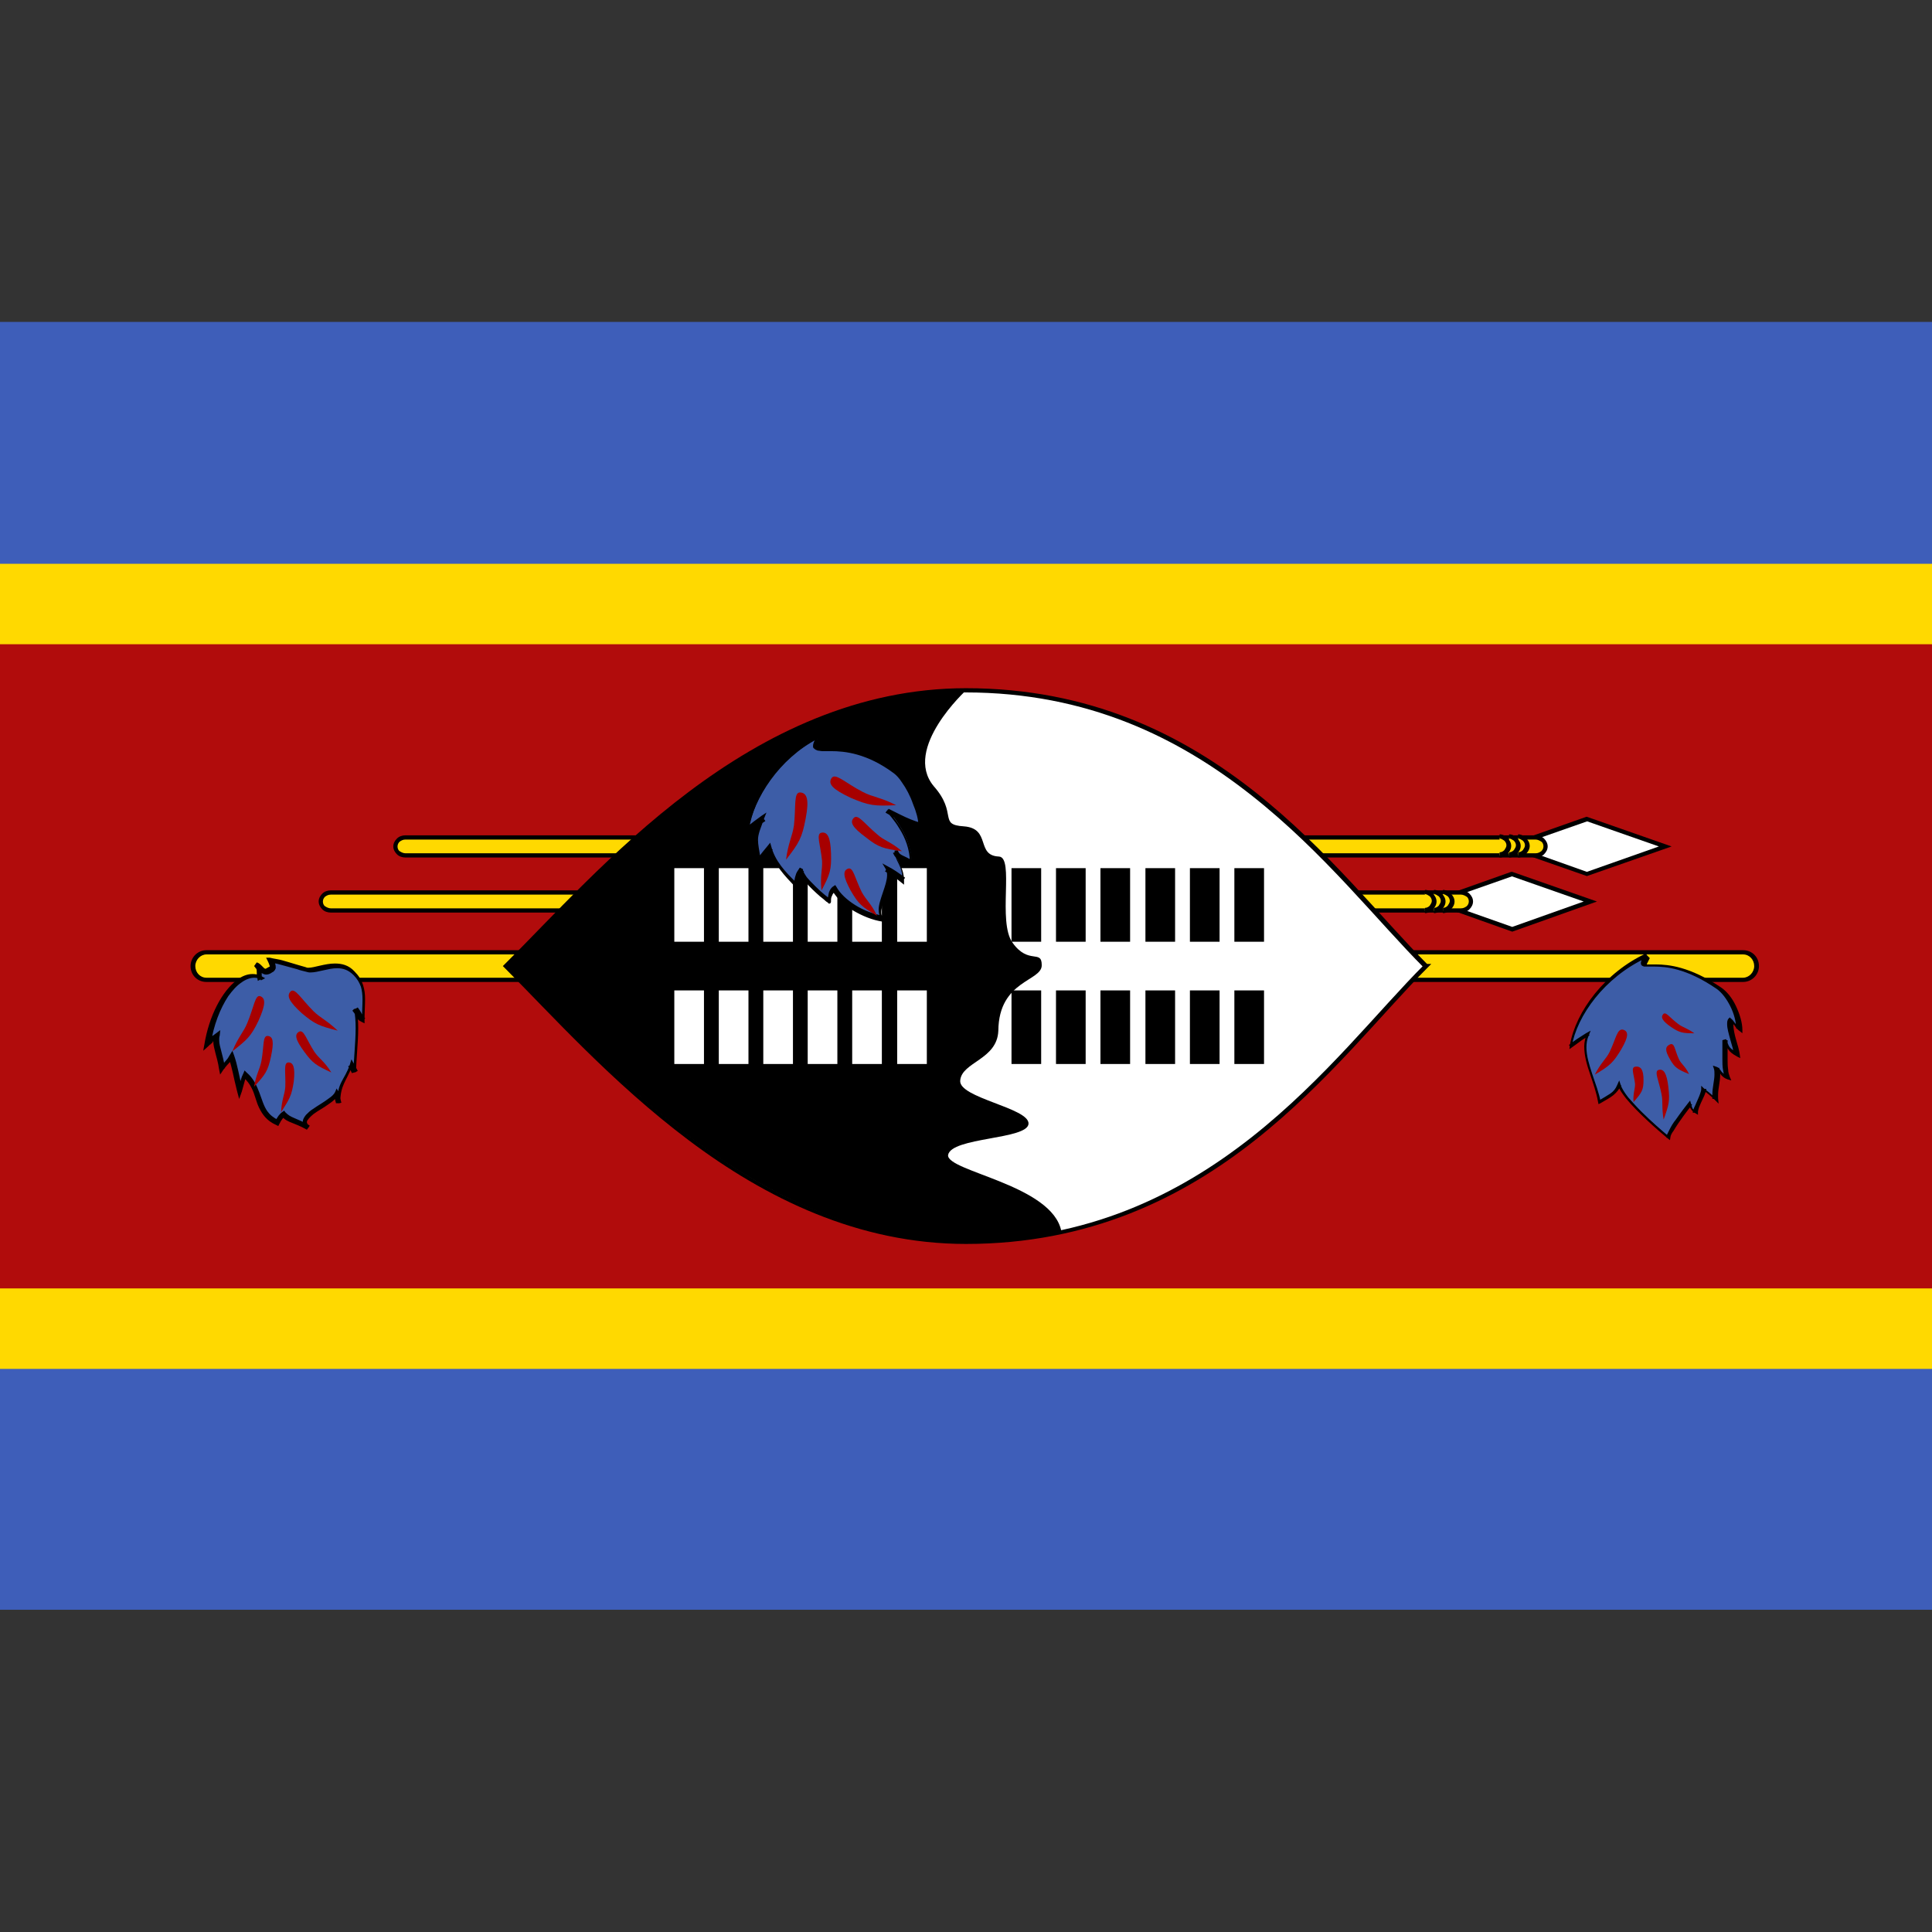
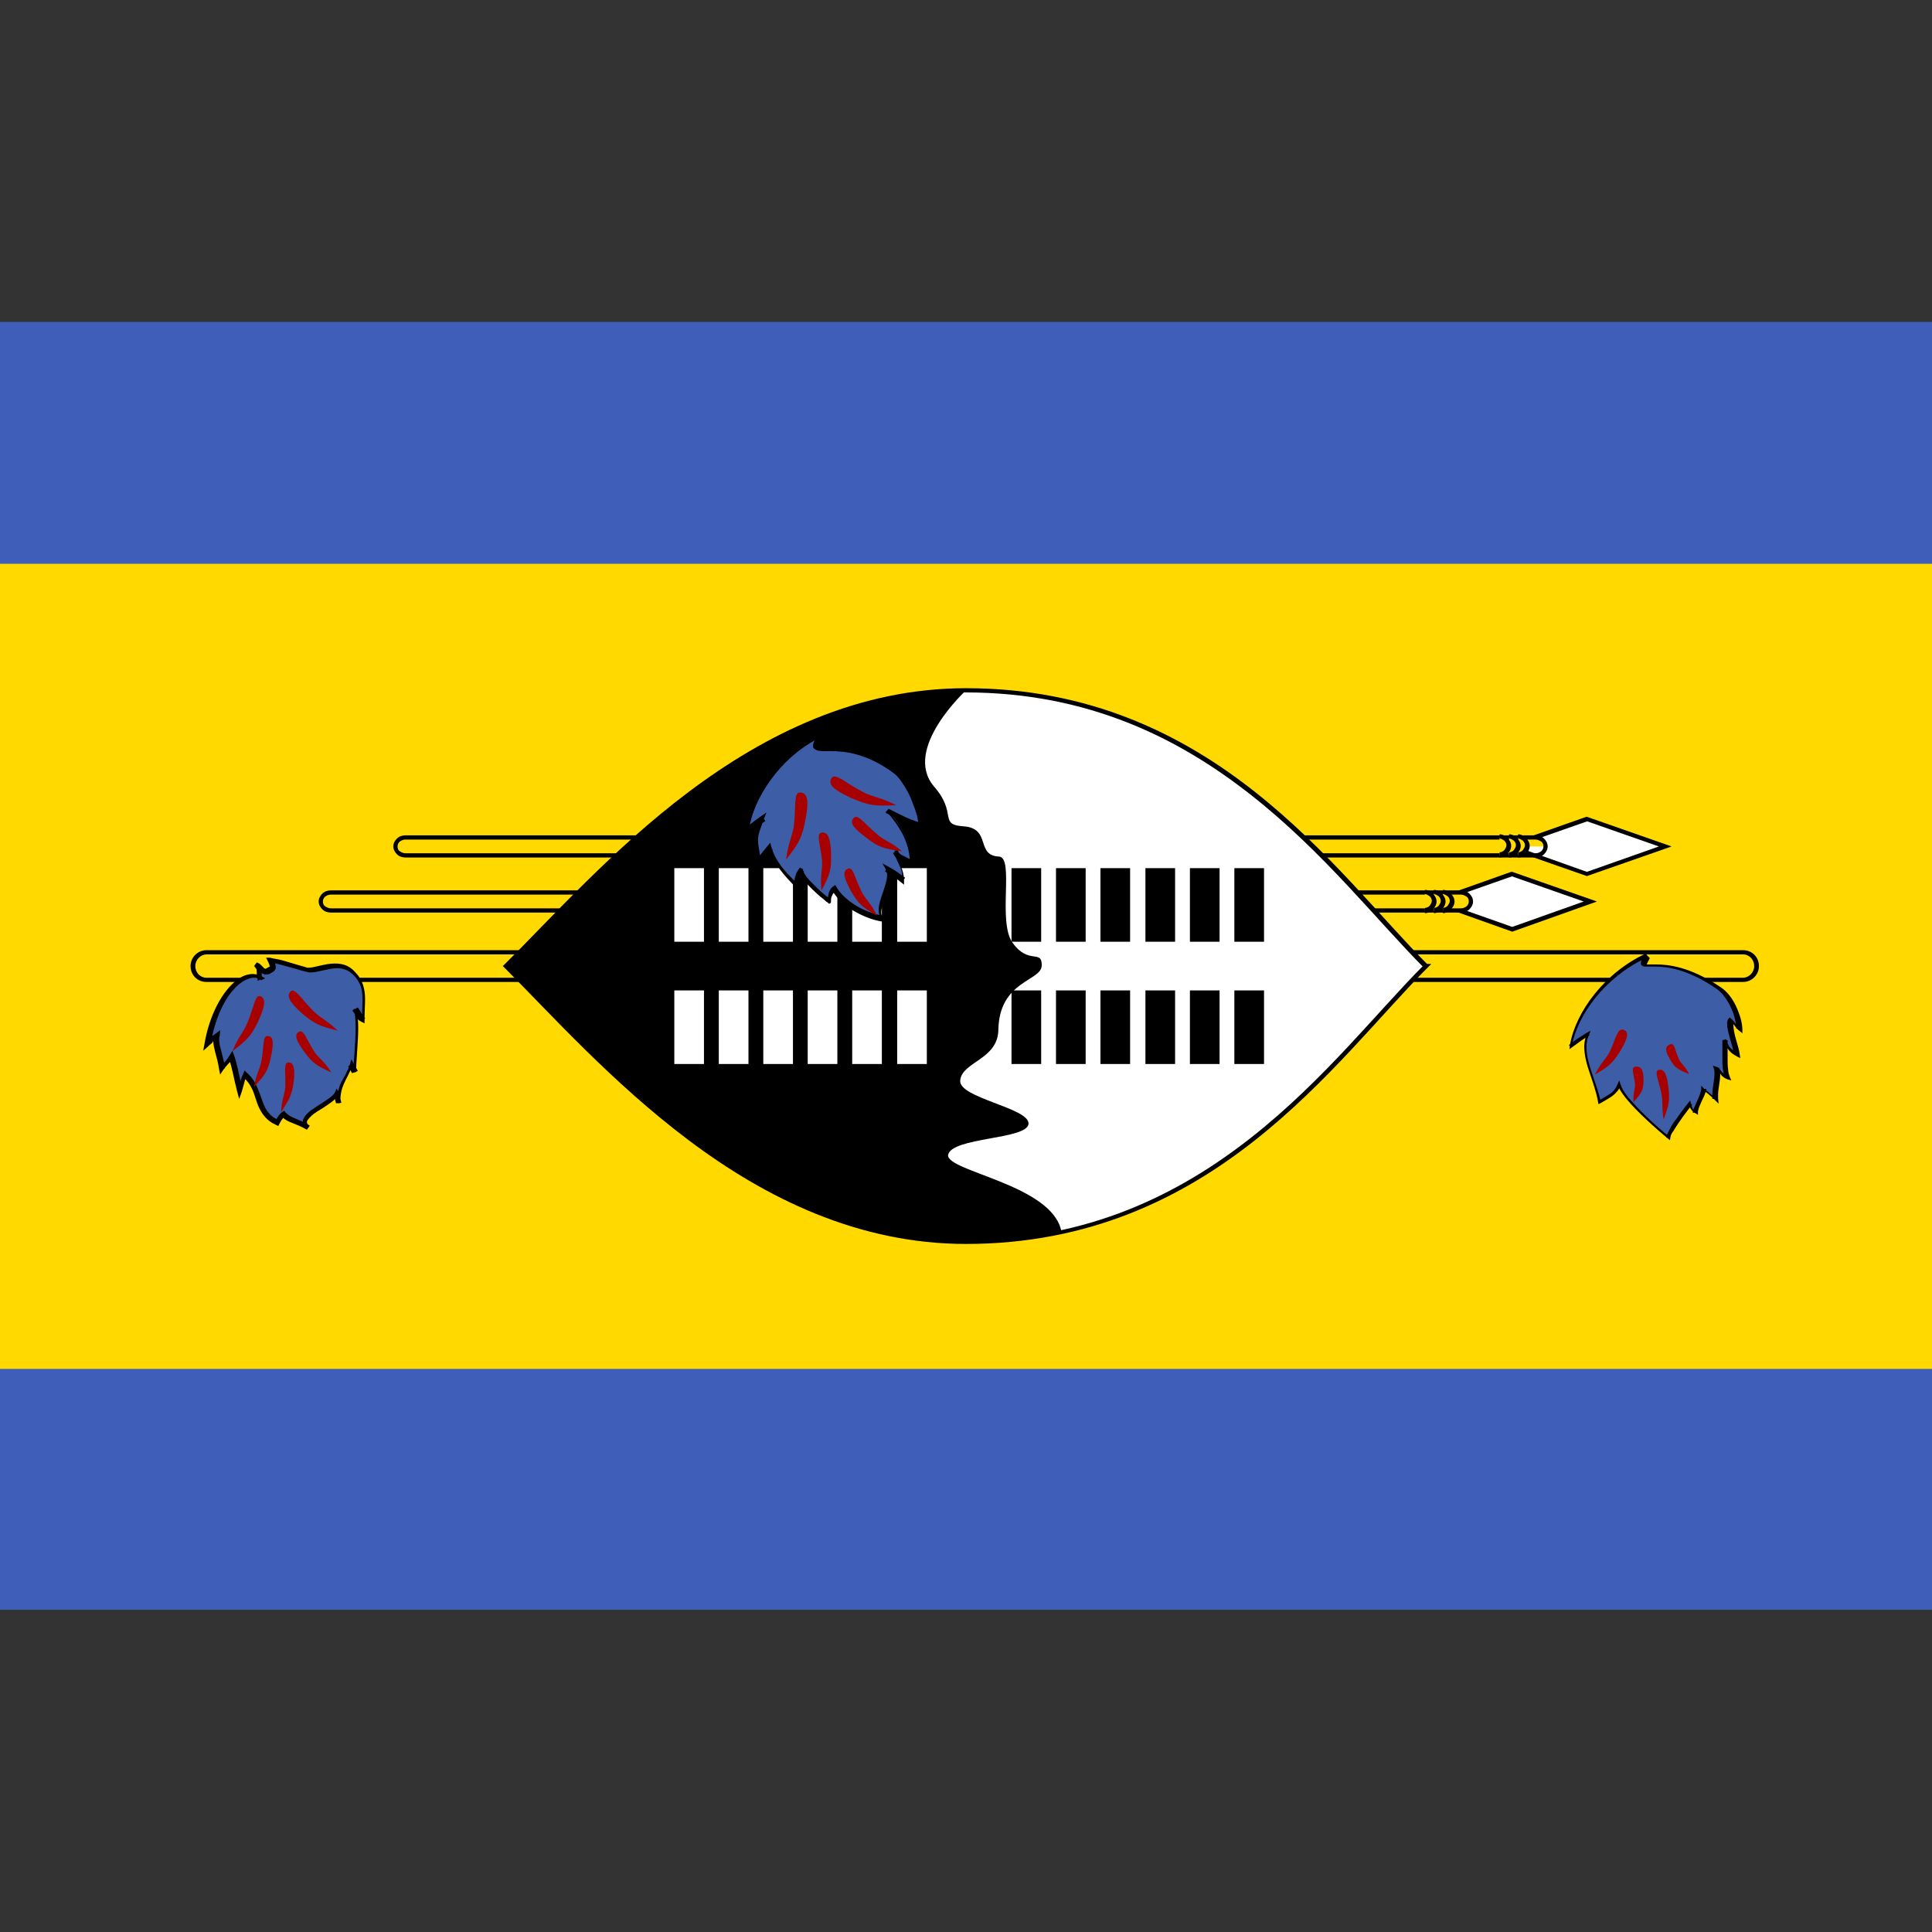
<svg xmlns="http://www.w3.org/2000/svg" version="1.1" id="Layer_1" x="0px" y="0px" viewBox="0 0 512 512" style="enable-background:new 0 0 512 512;" xml:space="preserve">
  <rect x="0" y="0" width="512" height="512" fill="#333333" stroke="none" />
  <style type="text/css">
	.st0{fill:#3E5EB9;}
	.st1{fill:#FFD900;}
	.st2{fill:#B10C0C;}
	.st3{fill:#FFFFFF;}
	.st4{fill:#3D5DA7;}
	.st5{fill:#A70000;}
</style>
  <g id="XMLID_129_">
    <rect id="XMLID_131_" y="85.31" class="st0" width="512" height="341.29" />
    <rect id="XMLID_135_" y="149.41" class="st1" width="512" height="213.36" />
-     <rect id="XMLID_136_" y="170.73" class="st2" width="512" height="170.71" />
    <polygon id="XMLID_137_" class="st3" points="420.54,217.02 399.78,224.32 420.54,231.61 441.3,224.32  " />
    <polygon id="XMLID_138_" points="420.54,217.02 420.4,216.46 398.1,224.32 420.54,232.17 442.99,224.32 420.54,216.46    420.4,216.46 420.54,217.02 420.4,217.59 439.62,224.32 420.54,231.05 401.6,224.32 420.82,217.59 420.54,217.02 420.4,217.59  " />
-     <path id="XMLID_139_" class="st1" d="M107.45,221.93h299.48c1.4,0,2.67,1.12,2.67,2.38c0,1.26-1.12,2.38-2.67,2.38H107.45   c-1.4,0-2.67-1.12-2.67-2.38C104.78,223.06,106.05,221.93,107.45,221.93z" />
+     <path id="XMLID_139_" class="st1" d="M107.45,221.93h299.48c1.4,0,2.67,1.12,2.67,2.38H107.45   c-1.4,0-2.67-1.12-2.67-2.38C104.78,223.06,106.05,221.93,107.45,221.93z" />
    <path id="XMLID_140_" d="M107.45,221.93v0.56h299.48c0.56,0,1.12,0.28,1.54,0.56c0.42,0.28,0.56,0.84,0.56,1.26   c0,0.56-0.28,0.98-0.56,1.26c-0.42,0.28-0.84,0.56-1.54,0.56H107.45c-0.56,0-1.12-0.28-1.54-0.56c-0.42-0.28-0.56-0.84-0.56-1.26   c0-0.56,0.28-0.98,0.56-1.26c0.42-0.28,0.84-0.56,1.54-0.56V221.93v-0.56c-0.84,0-1.68,0.28-2.24,0.84   c-0.56,0.56-0.98,1.26-0.98,2.1c0,0.84,0.42,1.54,0.98,2.1c0.56,0.56,1.4,0.84,2.24,0.84h299.48c0.84,0,1.68-0.28,2.24-0.84   c0.56-0.56,0.98-1.26,0.98-2.1c0-0.84-0.42-1.54-0.98-2.1c-0.56-0.56-1.4-0.84-2.24-0.84H107.45V221.93z" />
    <path id="XMLID_141_" class="st1" d="M402.31,226.7c1.26,0,2.38-1.26,2.38-2.38c0-1.26-1.26-2.38-2.38-2.38" />
    <path id="XMLID_142_" d="M402.31,227.26c0.84,0,1.54-0.42,2.1-0.98c0.56-0.56,0.98-1.26,0.98-2.1s-0.42-1.54-0.98-2.1   c-0.56-0.56-1.26-0.98-2.1-0.98v1.12c0.42,0,0.84,0.28,1.26,0.56c0.42,0.42,0.56,0.84,0.56,1.26c0,0.42-0.28,0.84-0.56,1.26   c-0.42,0.42-0.84,0.56-1.26,0.56V227.26L402.31,227.26z" />
    <path id="XMLID_143_" class="st1" d="M399.92,226.7c1.26,0,2.38-1.26,2.38-2.38c0-1.26-1.26-2.38-2.38-2.38" />
    <path id="XMLID_144_" d="M399.92,227.26c0.84,0,1.54-0.42,2.1-0.98c0.56-0.56,0.98-1.26,0.98-2.1s-0.42-1.54-0.98-2.1   c-0.56-0.56-1.26-0.98-2.1-0.98v1.12c0.42,0,0.84,0.28,1.26,0.56c0.42,0.42,0.56,0.84,0.56,1.26c0,0.42-0.28,0.84-0.56,1.26   c-0.42,0.42-0.84,0.56-1.26,0.56V227.26L399.92,227.26z" />
    <path id="XMLID_146_" class="st1" d="M397.4,226.7c1.26,0,2.38-1.26,2.38-2.38c0-1.26-1.26-2.38-2.38-2.38" />
    <path id="XMLID_147_" d="M397.4,227.26c0.84,0,1.54-0.42,2.1-0.98c0.56-0.56,0.98-1.26,0.98-2.1s-0.42-1.54-0.98-2.1   c-0.56-0.56-1.26-0.98-2.1-0.98v1.12c0.42,0,0.84,0.28,1.26,0.56c0.42,0.42,0.56,0.84,0.56,1.26c0,0.42-0.28,0.84-0.56,1.26   c-0.42,0.42-0.84,0.56-1.26,0.56V227.26L397.4,227.26z" />
    <polygon id="XMLID_148_" class="st3" points="400.76,231.61 380,238.91 400.76,246.2 421.38,238.91  " />
    <polygon id="XMLID_152_" points="400.76,231.61 400.48,231.05 378.32,238.91 400.76,246.9 423.21,238.91 400.76,231.05    400.48,231.05 400.76,231.61 400.48,232.17 419.7,238.91 400.76,245.64 381.69,238.91 400.9,232.17 400.76,231.61 400.48,232.17     " />
    <path id="XMLID_153_" class="st1" d="M87.67,236.52h299.48c1.4,0,2.67,1.12,2.67,2.38c0,1.26-1.12,2.38-2.67,2.38H87.67   c-1.4,0-2.67-1.12-2.67-2.38C85.01,237.64,86.13,236.52,87.67,236.52z" />
    <path id="XMLID_154_" d="M87.67,236.52v0.56h299.48c0.56,0,1.12,0.28,1.54,0.56c0.42,0.28,0.56,0.84,0.56,1.26   c0,0.56-0.28,0.98-0.56,1.26c-0.42,0.28-0.84,0.56-1.54,0.56H87.67c-0.56,0-1.12-0.28-1.54-0.56c-0.42-0.28-0.56-0.84-0.56-1.26   c0-0.56,0.28-0.98,0.56-1.26c0.42-0.28,0.84-0.56,1.54-0.56V236.52v-0.56c-0.84,0-1.68,0.28-2.24,0.84   c-0.56,0.56-0.98,1.26-0.98,2.1c0,0.84,0.42,1.54,0.98,2.1c0.56,0.56,1.4,0.84,2.24,0.84h299.48c0.84,0,1.68-0.28,2.24-0.84   c0.56-0.56,0.98-1.26,0.98-2.1c0-0.84-0.42-1.54-0.98-2.1c-0.56-0.56-1.4-0.84-2.24-0.84H87.67V236.52z" />
    <path id="XMLID_155_" class="st1" d="M382.39,241.43c1.26,0,2.38-1.26,2.38-2.38s-1.26-2.38-2.38-2.38" />
    <path id="XMLID_160_" d="M382.39,241.99c0.84,0,1.54-0.42,2.1-0.98c0.56-0.56,0.98-1.26,0.98-2.1c0-0.84-0.42-1.54-0.98-2.1   c-0.56-0.56-1.26-0.98-2.1-0.98v1.12c0.42,0,0.84,0.28,1.26,0.56c0.42,0.42,0.56,0.84,0.56,1.26c0,0.42-0.28,0.84-0.56,1.26   c-0.42,0.42-0.84,0.56-1.26,0.56V241.99z" />
    <path id="XMLID_161_" class="st1" d="M380,241.43c1.26,0,2.38-1.26,2.38-2.38s-1.26-2.38-2.38-2.38" />
    <path id="XMLID_162_" d="M380,241.99c0.84,0,1.54-0.42,2.1-0.98c0.56-0.56,0.98-1.26,0.98-2.1c0-0.84-0.42-1.54-0.98-2.1   c-0.56-0.56-1.26-0.98-2.1-0.98v1.12c0.42,0,0.84,0.28,1.26,0.56c0.42,0.42,0.56,0.84,0.56,1.26c0,0.42-0.28,0.84-0.56,1.26   c-0.42,0.42-0.84,0.56-1.26,0.56V241.99z" />
    <path id="XMLID_163_" class="st1" d="M377.62,241.43c1.26,0,2.38-1.26,2.38-2.38s-1.26-2.38-2.38-2.38" />
    <path id="XMLID_164_" d="M377.62,241.99c0.84,0,1.54-0.42,2.1-0.98c0.56-0.56,0.98-1.26,0.98-2.1c0-0.84-0.42-1.54-0.98-2.1   c-0.56-0.56-1.26-0.98-2.1-0.98v1.12c0.42,0,0.84,0.28,1.26,0.56c0.42,0.42,0.56,0.84,0.56,1.26c0,0.42-0.28,0.84-0.56,1.26   c-0.42,0.42-0.84,0.56-1.26,0.56V241.99z" />
    <path id="XMLID_165_" class="st1" d="M54.71,252.37h407.22c1.96,0,3.65,1.68,3.65,3.65l0,0c0,1.96-1.68,3.65-3.65,3.65H54.71   c-1.96,0-3.65-1.68-3.65-3.65l0,0C51.06,254.06,52.6,252.37,54.71,252.37z" />
    <path id="XMLID_166_" d="M54.71,252.37v0.56h407.22c1.68,0,2.95,1.4,2.95,3.09h1.26l0,0h-1.26c0,1.68-1.4,3.09-2.95,3.09H54.71   c-1.68,0-2.95-1.4-2.95-3.09H50.5l0,0h1.26c0-1.68,1.4-3.09,2.95-3.09V252.37v-0.56c-2.38,0-4.21,1.96-4.21,4.21h1.26l0,0H50.5   c0,2.38,1.82,4.21,4.21,4.21h407.22c2.38,0,4.21-1.96,4.21-4.21h-1.26l0,0h1.26c0-2.38-1.82-4.21-4.21-4.21H54.71V252.37z" />
    <path id="XMLID_167_" class="st3" d="M377.9,256.02c-24.41,24.41-56.95,73.08-121.9,73.08c-56.95,0-97.49-48.82-121.9-73.08   c24.41-24.41,64.95-73.08,121.9-73.08C320.95,182.94,353.49,231.61,377.9,256.02z" />
    <path id="XMLID_168_" d="M377.9,256.02l-0.42-0.42c-12.2,12.2-26.37,30.44-45.73,45.73c-19.22,15.15-43.48,27.35-75.89,27.35   c-28.34,0-52.6-12.06-72.8-27.35c-20.2-15.15-36.47-33.39-48.68-45.59l-0.42,0.42l0.42,0.42c12.2-12.2,28.48-30.44,48.68-45.73   c20.2-15.15,44.47-27.35,72.8-27.35c32.4,0,56.53,12.06,75.89,27.35c19.22,15.15,33.39,33.39,45.73,45.73l0.14,0.14h0.28   L377.9,256.02l-0.42-0.42L377.9,256.02v-0.56V256.02l0.42-0.42c-12.2-12.2-26.37-30.44-45.73-45.73s-43.91-27.49-76.59-27.49   c-28.62,0-53.16,12.2-73.5,27.49c-20.34,15.29-36.61,33.67-48.82,45.73l-0.42,0.42l0.42,0.42c12.2,12.2,28.48,30.44,48.82,45.73   s44.89,27.49,73.5,27.49c32.68,0,57.23-12.2,76.59-27.49c19.36-15.29,33.67-33.67,45.73-45.73l0.98-0.98h-1.4V256.02z" />
    <path id="XMLID_169_" d="M247.44,208.33c6.45,7.29,1.12,10.24,8,10.66c7.29,0.56,3.09,7.72,9.26,8c4.21,0.14-0.42,17.25,3.65,22.86   c4.21,5.89,7.72,1.68,7.72,5.89c0.14,4.35-11.36,3.93-11.5,17.39c-0.28,7.72-9.68,8.28-10.1,13.19c-0.56,4.63,18.38,7.29,18.1,11.5   c-0.28,4.21-20.48,3.51-21.32,8.28c-0.42,4.35,27.63,7.86,30.02,20.2c-4.21,1.4-16.13,2.67-25.11,2.67   c-56.81,0-97.49-48.82-121.9-73.08c24.41-24.41,64.95-73.08,121.9-73.08C256,182.94,239.17,198.37,247.44,208.33L247.44,208.33z" />
    <path id="XMLID_173_" d="M182.5,249.57v-19.5 M194.42,230.07v19.5 M206.2,230.07v19.5" />
    <path id="XMLID_177_" class="st3" d="M186.56,249.57v-19.5h-7.86v19.5H186.56z M190.49,230.07v19.5h7.86v-19.5H190.49z    M202.28,230.07v19.5h7.86v-19.5H202.28z" />
    <path id="XMLID_181_" d="M182.5,281.97v-19.5 M194.42,262.47v19.5 M206.2,262.47v19.5" />
    <path id="XMLID_185_" class="st3" d="M186.56,281.97v-19.5h-7.86v19.5H186.56z M190.49,262.47v19.5h7.86v-19.5H190.49z    M202.28,262.47v19.5h7.86v-19.5H202.28z" />
    <path id="XMLID_189_" d="M217.99,249.57v-19.5 M229.91,230.07v19.5 M241.69,230.07v19.5" />
    <path id="XMLID_193_" class="st3" d="M221.91,249.57v-19.5h-7.86v19.5H221.91z M225.84,230.07v19.5h7.86v-19.5H225.84z    M237.76,230.07v19.5h7.86v-19.5H237.76z" />
    <path id="XMLID_197_" d="M217.99,281.97v-19.5 M229.91,262.47v19.5 M241.69,262.47v19.5" />
    <path id="XMLID_201_" class="st3" d="M221.91,281.97v-19.5h-7.86v19.5H221.91z M225.84,262.47v19.5h7.86v-19.5H225.84z    M237.76,262.47v19.5h7.86v-19.5H237.76z" />
    <path id="XMLID_205_" d="M271.99,249.57v-19.5 M283.77,230.07v19.5 M295.56,230.07v19.5" />
    <path id="XMLID_209_" d="M275.92,249.57v-19.5h-7.86v19.5H275.92z M279.85,230.07v19.5h7.86v-19.5H279.85z M291.63,230.07v19.5   h7.86v-19.5H291.63z" />
    <path id="XMLID_213_" d="M271.99,281.97v-19.5 M283.77,262.47v19.5 M295.56,262.47v19.5" />
    <path id="XMLID_217_" d="M275.92,281.97v-19.5h-7.86v19.5H275.92z M279.85,262.47v19.5h7.86v-19.5H279.85z M291.63,262.47v19.5   h7.86v-19.5H291.63z" />
    <path id="XMLID_221_" d="M307.48,249.57v-19.5 M319.26,230.07v19.5 M331.05,230.07v19.5" />
    <path id="XMLID_225_" d="M311.41,249.57v-19.5h-7.86v19.5H311.41z M315.34,230.07v19.5h7.86v-19.5H315.34z M327.12,230.07v19.5   h7.86v-19.5H327.12z" />
    <path id="XMLID_229_" d="M307.48,281.97v-19.5 M319.26,262.47v19.5 M331.05,262.47v19.5" />
    <path id="XMLID_233_" d="M311.41,281.97v-19.5h-7.86v19.5H311.41z M315.34,262.47v19.5h7.86v-19.5H315.34z M327.12,262.47v19.5   h7.86v-19.5H327.12z" />
    <path id="XMLID_234_" class="st4" d="M436.39,253.07c-3.65,6.45,2.81-2.1,18.8,8.56c2.95,1.96,5.47,7.29,5.47,10.94   c-0.7-0.56-1.26-1.68-2.1-2.38c-1.12,1.12,1.12,6.45,1.4,8.98c-2.52-1.4-2.24-2.1-3.09-3.79c0.14,2.1-0.42,7.72,0.56,9.96   c-1.96-0.56-1.82-2.1-2.81-2.52c0.7,2.52-0.56,5.19-0.28,8c-1.12-1.12-2.38-1.96-2.95-2.52c-0.14,1.26-2.24,4.77-2.24,6.03   c-0.98-0.56-1.26-1.54-1.4-2.1c-1.26,1.54-5.47,7.15-5.75,8.84c-3.37-2.95-11.78-10.1-12.91-13.89c-0.98,2.1-2.38,2.81-5.19,4.49   c-1.12-6.03-5.19-12.76-3.09-17.81c-1.54,0.98-2.81,1.82-4.35,2.95C417.88,268.36,425.45,258.12,436.39,253.07L436.39,253.07z" />
    <path id="XMLID_235_" d="M436.39,253.07l-0.42-0.28c-0.28,0.56-0.56,1.12-0.84,1.4c-0.14,0.42-0.28,0.7-0.28,0.98   c0,0.14,0,0.42,0.14,0.56c0.14,0.28,0.42,0.28,0.7,0.42c0.28,0,0.56,0,0.84,0c0.42,0,1.12,0,1.82,0c3.09,0,8.56,0.42,16.55,5.89   c1.4,0.98,2.67,2.67,3.65,4.63c0.98,1.96,1.54,4.07,1.54,5.89h0.42l0.28-0.42c-0.28-0.14-0.56-0.56-0.98-0.98   c-0.28-0.42-0.7-0.98-1.12-1.26l-0.28-0.28l-0.28,0.28c-0.42,0.42-0.42,0.98-0.42,1.54c0,1.12,0.42,2.52,0.84,4.07   c0.42,1.4,0.84,2.95,0.98,3.79h0.42l0.28-0.42c-1.26-0.7-1.68-1.12-1.96-1.54c-0.28-0.42-0.42-0.98-0.84-1.96l-0.98,0.28   c0,0.28,0,0.56,0,0.98c0,1.12,0,2.52,0,3.93c0,0.98,0,1.96,0.14,2.81c0.14,0.84,0.28,1.68,0.56,2.24l0.42-0.14l0.14-0.42   c-0.84-0.28-1.12-0.7-1.54-1.12c-0.14-0.28-0.28-0.42-0.56-0.7c-0.14-0.28-0.42-0.42-0.84-0.56l-0.84-0.28l0.28,0.84   c0.14,0.42,0.14,0.98,0.14,1.54c0,1.54-0.56,3.37-0.56,5.33c0,0.42,0,0.7,0,1.12h0.42l0.28-0.28c-1.12-1.12-2.38-2.1-2.95-2.52   l-0.7-0.7v0.98c0,0.28-0.14,0.7-0.28,1.12c-0.28,0.84-0.7,1.68-1.12,2.67c-0.14,0.42-0.42,0.84-0.56,1.26s-0.28,0.7-0.28,1.12h0.42   l0.28-0.42c-0.84-0.42-0.98-1.26-1.12-1.82l-0.28-0.98l-0.56,0.7c-0.56,0.7-1.96,2.52-3.23,4.35c-0.7,0.84-1.26,1.82-1.68,2.67   c-0.42,0.84-0.84,1.54-0.84,2.1l0.42,0.14l0.28-0.42c-1.68-1.4-4.63-3.93-7.29-6.59c-1.26-1.26-2.52-2.67-3.51-3.79   c-0.98-1.26-1.68-2.38-1.96-3.23l-0.42-1.26l-0.56,1.26c-0.42,0.98-0.98,1.68-1.82,2.24c-0.84,0.56-1.82,1.12-3.23,1.96l0.28,0.42   l0.42-0.14c-0.42-2.38-1.4-4.91-2.24-7.43c-0.84-2.52-1.54-4.91-1.54-7.01c0-1.12,0.14-2.1,0.56-3.09l0.56-1.4l-1.26,0.7   c-1.54,0.98-2.95,1.82-4.49,3.09l0.28,0.42l0.42,0.14c1.4-8.42,8.84-18.52,19.64-23.57l-0.14-0.98l0,0h-0.28l-0.14,0.28   L436.39,253.07v0.42l0,0V253.07l-0.14-0.42c-10.94,5.05-18.66,15.43-20.2,24.27l-0.14,1.12l0.98-0.7c1.54-1.12,2.81-2.1,4.35-2.95   l-0.28-0.42l-0.42-0.14c-0.42,1.12-0.7,2.38-0.7,3.51c0,2.38,0.7,4.91,1.54,7.29c0.84,2.52,1.68,4.91,2.1,7.29l0.14,0.7l0.56-0.28   c1.4-0.84,2.52-1.4,3.37-2.1c0.84-0.7,1.54-1.54,2.1-2.67l-0.42-0.14l-0.42,0.14c0.28,1.12,1.12,2.24,2.1,3.51   c3.09,3.79,8.42,8.42,10.94,10.52l0.7,0.56l0.14-0.84c0-0.28,0.28-0.98,0.84-1.68c1.4-2.38,3.93-5.75,4.91-6.87l-0.42-0.28   l-0.42,0.14c0.14,0.56,0.42,1.68,1.68,2.38l0.7,0.42v-0.84c0-0.14,0.14-0.7,0.28-1.12c0.28-0.7,0.7-1.68,1.12-2.52   c0.42-0.84,0.7-1.68,0.84-2.38h-0.42l-0.28,0.42c0.56,0.42,1.82,1.4,2.95,2.52l0.98,0.98l-0.14-1.4c0-0.28,0-0.7,0-0.98   c0-1.68,0.56-3.51,0.56-5.33c0-0.56,0-1.12-0.28-1.82l-0.42,0.14l-0.14,0.42c0.14,0,0.28,0.14,0.42,0.28   c0.14,0.28,0.42,0.7,0.7,1.12c0.42,0.42,0.84,0.84,1.68,1.12l0.98,0.28l-0.42-0.98c-0.14-0.42-0.42-1.12-0.42-1.96   c-0.14-0.84-0.14-1.82-0.14-2.67c0-1.4,0-2.95,0-3.93c0-0.42,0-0.84,0-1.12h-0.42l-0.42,0.28c0.42,0.84,0.56,1.4,0.98,2.1   c0.42,0.7,1.12,1.26,2.38,1.96l0.84,0.42l-0.14-0.98c-0.14-1.12-0.56-2.52-0.98-3.93c-0.42-1.4-0.7-2.95-0.7-3.79   c0-0.42,0.14-0.7,0.14-0.84l-0.28-0.28l-0.28,0.42c0.42,0.28,0.7,0.7,0.98,1.12c0.28,0.42,0.7,0.84,1.12,1.12l0.7,0.56v-0.84   c0-1.96-0.7-4.21-1.68-6.31c-0.98-2.1-2.38-3.93-4.07-5.05c-8.14-5.47-13.89-6.03-17.11-6.03c-0.7,0-1.4,0-1.82,0s-0.56,0-0.7,0   l0,0l-0.14,0.14h0.14l0,0l-0.14,0.14h0.14h-0.14h0.14l0,0h-0.14h0.14l0,0c0,0,0-0.28,0.14-0.56c0.14-0.28,0.42-0.84,0.7-1.4   L436.39,253.07v0.42V253.07z" />
    <path id="XMLID_236_" class="st5" d="M422.65,284.78c1.54-3.09,2.95-4.07,3.93-6.03c1.68-3.51,1.96-6.17,3.51-5.89   c1.54,0.42,1.54,1.82-0.42,5.19C427.56,281.55,426.71,282.39,422.65,284.78z" />
    <path id="XMLID_237_" class="st5" d="M432.89,292.07c-0.14-2.38,0.42-3.37,0.42-4.77c-0.28-2.67-1.26-4.49,0.14-4.63   c1.4-0.14,2.1,0.84,2.1,3.51C435.55,288.84,435.13,289.55,432.89,292.07L432.89,292.07z" />
    <path id="XMLID_238_" class="st5" d="M440.88,296.7c-0.56-3.23-0.14-4.77-0.56-6.73c-0.7-3.65-2.1-6.17-0.7-6.45   c1.26-0.28,2.1,0.84,2.52,4.63C442.56,291.79,442.28,292.77,440.88,296.7z" />
-     <path id="XMLID_239_" class="st5" d="M449.02,273.83c-1.96-1.4-3.09-1.54-4.35-2.52c-2.24-1.68-3.23-3.37-3.93-2.52   c-0.7,0.84-0.14,1.82,2.1,3.37C445.09,273.69,445.93,273.83,449.02,273.83L449.02,273.83z" />
    <path id="XMLID_240_" class="st5" d="M447.61,284.64c-0.98-2.1-2.1-2.67-2.67-3.93c-1.12-2.38-1.12-4.49-2.38-3.93   c-1.26,0.56-1.4,1.54,0,3.93C443.83,282.95,444.53,283.37,447.61,284.64z" />
    <path id="XMLID_241_" class="st4" d="M68.87,259.25c-0.14-1.82,0.14-2.1-0.98-3.51c1.68,0.7,1.68,2.52,3.79,1.26   c0.7-0.42,1.12-0.42,0.14-2.52c2.1,0.14,8.98,2.52,10.1,2.52c2.95,0.14,8.28-3.09,11.92,0.84c3.51,3.65,2.38,7.29,2.38,12.2   c-1.4-0.7-0.7-0.98-2.24-2.81c1.12,4.35,0,12.2,0,16.69c-0.56-1.12-0.56-0.56-1.12-1.82c-1.54,4.21-3.37,5.05-3.37,9.96   c-0.56-1.96,0-1.54-0.56-2.52c-1.4,3.23-11.36,5.89-7.57,9.12c-3.37-1.96-4.91-1.82-6.45-3.65c-0.7,0.42-1.26,1.26-1.82,2.38   c-6.03-2.81-3.93-8.7-8.56-12.76c-0.84,1.68-0.42,1.4-1.26,4.21c-0.98-3.79-1.26-6.17-2.24-8.98c-0.98,1.54-0.84,0.98-2.52,3.23   c-0.7-4.63-1.82-5.75-1.4-8.7c-1.82,1.26-0.56,0.7-2.38,2.24C56.39,265.28,63.68,256.44,68.87,259.25L68.87,259.25z" />
    <path id="XMLID_242_" d="M68.87,259.25h0.56c-0.14-0.84,0-1.4-0.14-1.96c0-0.28-0.14-0.56-0.28-0.84c-0.14-0.28-0.42-0.56-0.7-0.98   l-0.42,0.42l-0.28,0.56c0.56,0.14,0.84,0.56,1.26,0.98c0.14,0.14,0.42,0.42,0.7,0.56c0.28,0.14,0.56,0.28,0.98,0.28   s0.98-0.14,1.54-0.56l-0.28-0.56l0.28,0.56c0.14-0.14,0.42-0.14,0.56-0.42c0.14-0.14,0.28-0.28,0.28-0.42   c0.14-0.14,0.14-0.28,0.14-0.56c0-0.56-0.14-0.98-0.56-1.96l-0.56,0.28v0.56c0.42,0,1.26,0.14,2.24,0.42   c1.4,0.42,3.23,0.84,4.63,1.26c0.7,0.28,1.4,0.42,1.96,0.56c0.56,0.14,0.98,0.28,1.26,0.28l0,0h0.28c0.98,0,2.1-0.28,3.37-0.56   c1.26-0.28,2.38-0.56,3.65-0.56c1.54,0,2.95,0.42,4.35,1.82l0,0l0,0c0.98,0.98,1.54,1.96,1.96,3.09c0.28,0.98,0.42,2.1,0.42,3.37   c0,1.54-0.14,3.37-0.14,5.47h0.56l0.28-0.56c-0.28-0.14-0.42-0.28-0.56-0.42l-0.14-0.28c-0.14-0.28-0.42-0.98-1.26-2.1l-0.98,0.56   c0.28,1.26,0.42,3.09,0.42,4.91c0,3.93-0.56,8.56-0.56,11.64h0.56l0.56-0.28c-0.28-0.56-0.42-0.84-0.56-0.98   c-0.14-0.14-0.14-0.28-0.42-0.84l-0.7-1.26l-0.42,1.4c-0.7,2.1-1.54,3.23-2.24,4.63s-1.12,2.95-1.12,5.61h0.56l0.56-0.14   c-0.28-0.98-0.28-1.26-0.28-1.54c0-0.14,0-0.28-0.14-0.56c0-0.14-0.14-0.42-0.28-0.7l-0.56-0.98l-0.42,0.98   c-0.28,0.56-0.84,1.12-1.68,1.68c-1.26,0.98-2.81,1.82-4.21,2.81c-0.7,0.42-1.26,0.98-1.82,1.54c-0.42,0.56-0.84,1.12-0.84,1.82   c0,0.7,0.42,1.4,1.12,1.96l0.42-0.42l0.28-0.56c-1.68-0.98-3.09-1.54-4.07-1.96c-0.98-0.42-1.54-0.7-2.38-1.54l-0.28-0.42   l-0.42,0.28c-0.84,0.56-1.4,1.4-1.96,2.52l0.56,0.28l0.28-0.56c-1.4-0.7-2.24-1.4-2.95-2.38c-0.98-1.4-1.4-3.09-2.1-4.91   s-1.54-3.79-3.37-5.33l-0.56-0.56l-0.28,0.7c-0.42,0.84-0.56,1.26-0.7,1.82c-0.14,0.56-0.28,1.12-0.7,2.38l0.56,0.14l0.56-0.14   c-0.98-3.79-1.26-6.17-2.24-8.98l-0.42-1.12l-0.7,1.12c-0.42,0.7-0.56,0.98-0.84,1.26c-0.28,0.28-0.7,0.84-1.54,1.96l0.56,0.42   l0.56-0.14c-0.28-1.96-0.7-3.37-0.98-4.49c-0.28-1.12-0.56-1.96-0.56-2.95c0-0.42,0-0.84,0.14-1.26l0.14-1.4l-1.12,0.84   c-0.42,0.28-0.7,0.56-0.98,0.7c-0.14,0.14-0.28,0.28-0.28,0.42c-0.14,0.14-0.14,0.28-0.28,0.42c-0.14,0.14-0.42,0.42-0.84,0.84   l0.42,0.42l0.56,0.14c0.7-5.05,2.52-9.54,4.63-12.76c1.12-1.54,2.24-2.81,3.51-3.65c1.12-0.84,2.38-1.26,3.37-1.26   c0.56,0,1.26,0.14,1.82,0.42L68.87,259.25l-0.28-0.56l0,0L68.87,259.25h0.56H68.87l0.28,0.56l0,0l1.12-0.56l-0.98-0.56   c-0.7-0.42-1.54-0.56-2.38-0.56c-1.4,0-2.81,0.56-4.07,1.54c-3.93,2.95-7.43,9.4-8.7,17.25l-0.28,1.54l1.26-1.12   c0.42-0.42,0.7-0.7,0.98-0.84c0.14-0.14,0.28-0.28,0.28-0.42c0.14-0.14,0.14-0.14,0.28-0.28c0.14-0.14,0.42-0.28,0.84-0.7   l-0.28-0.56l-0.56-0.14c-0.14,0.56-0.14,0.98-0.14,1.4c0,1.12,0.28,2.1,0.56,3.23c0.28,1.12,0.7,2.38,0.98,4.35l0.28,1.4l0.84-1.26   c0.84-1.12,1.26-1.54,1.54-1.82c0.28-0.28,0.56-0.7,0.98-1.4l-0.56-0.28l-0.56,0.28c0.98,2.67,1.26,5.05,2.24,8.84l0.56,2.1   l0.7-1.96c0.42-1.4,0.56-2.1,0.7-2.52c0.14-0.42,0.14-0.7,0.56-1.54l-0.56-0.28l-0.42,0.42c1.12,0.98,1.82,1.96,2.38,3.09   c0.84,1.68,1.12,3.51,1.96,5.19c0.84,1.68,1.96,3.37,4.49,4.49l0.56,0.28l0.28-0.56c0.56-1.12,1.12-1.82,1.68-2.1l-0.7-0.42   l-0.42,0.42c0.84,0.98,1.68,1.4,2.81,1.82c0.98,0.42,2.24,0.84,3.93,1.82l0.7-0.98c-0.56-0.42-0.7-0.84-0.7-0.98s0-0.42,0.28-0.7   c0.28-0.42,0.84-0.98,1.54-1.54c1.12-0.84,2.52-1.54,3.65-2.38c1.26-0.84,2.38-1.68,2.81-2.81l-0.56-0.28l-0.56,0.28   c0.14,0.28,0.14,0.42,0.28,0.42v0.14c0,0.14,0,0.28,0,0.56c0,0.28,0.14,0.7,0.28,1.26l1.12-0.14c0-2.38,0.42-3.79,0.98-5.05   c0.56-1.26,1.4-2.67,2.24-4.77l-0.56-0.14l-0.56,0.28c0.28,0.56,0.42,0.84,0.56,0.98c0.14,0.14,0.14,0.28,0.42,0.84l1.12-0.28   c0-3.09,0.56-7.72,0.56-11.64c0-1.96-0.14-3.65-0.56-5.19l-0.56,0.14l-0.42,0.42c0.7,0.84,0.84,1.26,1.12,1.68   c0.14,0.28,0.28,0.42,0.42,0.7c0.28,0.28,0.56,0.42,0.84,0.56l0.84,0.42v-0.98c0-1.96,0.14-3.79,0.14-5.47   c0-1.26-0.14-2.52-0.56-3.79c-0.42-1.26-1.12-2.38-2.24-3.51l-0.42,0.42l0.42-0.42c-1.54-1.68-3.37-2.1-5.19-2.1   c-1.4,0-2.67,0.28-3.93,0.56c-1.26,0.28-2.24,0.56-3.09,0.56h-0.14l0,0c0,0-0.28,0-0.56-0.14c-0.98-0.28-2.95-0.84-4.77-1.4   c-0.98-0.28-1.82-0.56-2.67-0.7c-0.84-0.14-1.54-0.28-2.1-0.42h-0.98l0.42,0.84c0.42,0.84,0.56,1.4,0.56,1.54l0,0h0.14h-0.14l0,0   h0.14h-0.14l0,0l0,0l0,0l0,0l0,0H71.4c-0.14,0-0.14,0.14-0.28,0.14l0,0l0,0c-0.42,0.28-0.7,0.42-0.84,0.42L70,256.58   c-0.14-0.14-0.42-0.42-0.7-0.7c-0.28-0.28-0.7-0.7-1.26-0.84l-0.7,0.98c0.28,0.28,0.42,0.56,0.56,0.7   c0.14,0.28,0.14,0.42,0.14,0.84s0,0.84,0.14,1.54l0.14,0.84l0.84-0.42L68.87,259.25z" />
    <path id="XMLID_243_" class="st5" d="M61.58,278.6c1.54-3.79,2.95-5.05,3.93-7.43c1.82-4.35,2.1-7.72,3.51-7.15   c1.4,0.56,1.4,2.24-0.56,6.59C66.49,274.68,65.51,275.52,61.58,278.6L61.58,278.6z" />
    <path id="XMLID_245_" class="st5" d="M67.33,288c0.56-3.37,1.54-4.63,1.96-6.87c0.7-3.93,0.28-6.73,1.68-6.59s1.68,1.54,0.84,5.47   C70.98,283.93,70.28,284.78,67.33,288L67.33,288z" />
    <path id="XMLID_246_" class="st5" d="M74.49,294.74c0.14-3.37,0.98-4.63,1.12-6.73c0.14-3.79-0.56-6.45,0.84-6.45   c1.26,0,1.82,1.26,1.4,5.05C77.29,290.39,76.73,291.23,74.49,294.74z" />
    <path id="XMLID_247_" class="st5" d="M89.49,273.13c-2.95-2.81-4.63-3.37-6.45-5.19c-3.23-3.23-4.91-6.31-6.03-5.19   c-1.12,1.12-0.42,2.67,2.95,5.75C83.46,271.45,84.59,271.87,89.49,273.13z" />
    <path id="XMLID_251_" class="st5" d="M87.81,284.22c-1.82-2.95-3.23-3.65-4.49-5.47c-2.1-3.23-2.81-6.03-4.07-5.33   c-1.26,0.7-0.98,2.1,1.4,5.33C82.9,281.83,83.88,282.39,87.81,284.22L87.81,284.22z" />
    <path id="XMLID_252_" class="st4" d="M216.58,195.84c-3.37,6.59,5.89-2.1,20.48,8.7c2.67,1.96,6.59,10.1,6.59,13.75   c-3.09-0.7-8.56-3.79-8.56-3.79s6.45,6.45,6.45,13.89c-2.24-1.4-3.37-1.26-4.21-2.95c0,2.38,1.96,3.93,1.96,7.72   c-1.68-1.26-3.09-2.24-4.49-2.95c2.1,3.79-3.93,10.94-0.84,13.33c-5.33-0.7-10.8-4.21-12.91-7.86c-1.12,0.7-1.26,1.96-1.26,3.23   c0.14,0.14-8.14-6.17-7.29-8.56c-1.12,1.54-1.26,2.38-1.54,4.21c-3.09-2.95-5.75-6.03-6.87-9.82c-1.4,1.68-1.4,1.68-2.81,3.51   c-0.98-6.17-0.98-5.89,0.98-11.08c-1.4,0.98-2.67,1.96-4.07,3.09C199.75,211.41,206.62,201.03,216.58,195.84L216.58,195.84z" />
    <path id="XMLID_253_" d="M216.58,195.84l-0.42-0.28c-0.42,0.98-0.7,1.54-0.7,2.1c0,0.28,0,0.56,0.28,0.7   c0.28,0.28,0.56,0.42,0.98,0.56c0.42,0,0.7,0.14,1.26,0.14c0.56,0,1.4,0,2.24,0c3.65,0,9.54,0.56,16.69,5.89   c0.56,0.42,1.4,1.26,2.1,2.38c1.12,1.54,2.24,3.65,2.95,5.75c0.84,1.96,1.4,4.07,1.4,5.33h0.42l0.14-0.42   c-1.4-0.28-3.65-1.26-5.33-2.1c-0.84-0.42-1.68-0.84-2.24-1.12c-0.56-0.28-0.84-0.42-0.84-0.42l-0.56,0.7l0,0   c0.28,0.42,1.96,2.1,3.37,4.49c1.54,2.38,2.81,5.61,2.81,8.98h0.42l0.28-0.42c-1.12-0.7-2.1-1.12-2.67-1.4   c-0.56-0.28-0.98-0.56-1.26-1.4l-0.84,0.14c0,1.4,0.56,2.38,1.12,3.51c0.56,1.12,0.98,2.38,0.98,4.07h0.42l0.28-0.42   c-1.68-1.26-3.09-2.24-4.49-2.95l-1.54-0.84l0.84,1.4c0.28,0.56,0.42,1.12,0.42,1.68c0,1.4-0.56,2.95-1.12,4.63   s-1.12,3.23-1.12,4.63c0,0.98,0.28,1.82,0.98,2.38l0.28-0.42v-0.42c-2.52-0.42-5.19-1.4-7.43-2.81c-2.24-1.4-4.07-3.09-5.05-4.91   l-0.28-0.42l-0.42,0.28c-0.7,0.42-0.98,0.98-1.26,1.68c-0.14,0.7-0.28,1.26-0.28,1.96v0.28l0.14,0.14l0.28-0.28l-0.28,0.28l0,0   l0.28-0.28l-0.28,0.28l0.28-0.28l-0.28,0.28l0,0l0.28-0.28l-0.28,0.28l0.28-0.28l-0.42,0.28l0,0l0.28-0.28l-0.42,0.28l0.42-0.28   l-0.42,0.28l0,0l0.42-0.28l-0.42,0.28l0.42-0.28h-0.42c0,0.14,0,0.14,0,0.28l0.42-0.28h-0.42h0.42v-0.42v0.42l0.14-0.42h-0.14v0.42   l0.14-0.42l-0.14,0.42l0.28-0.42h-0.14l-0.14,0.42l0.28-0.42l0,0l0,0l0,0l0,0l0,0c-0.28-0.14-2.1-1.54-3.79-3.23   c-0.84-0.84-1.68-1.68-2.38-2.52c-0.56-0.84-0.98-1.54-0.98-1.96v-0.14l-0.84-0.42c-0.56,0.84-0.98,1.4-1.12,2.1   c-0.28,0.7-0.28,1.4-0.42,2.24h0.42l0.28-0.28c-3.09-2.95-5.75-5.89-6.73-9.68l-0.28-0.98l-0.56,0.7c-1.4,1.68-1.4,1.68-2.81,3.51   l0.42,0.28l0.42-0.14c-0.42-2.52-0.7-3.93-0.7-5.05c0-0.84,0.14-1.4,0.42-2.38c0.28-0.84,0.7-1.96,1.26-3.51l0.56-1.4l-1.26,0.84   c-1.4,0.98-2.67,1.96-4.07,3.09l0.28,0.42l0.42,0.14c1.26-8.7,8.14-18.94,17.96-23.99l0.28-0.14l-0.14-0.42l-0.28-1.12l-0.56,0.98   L216.58,195.84l-0.42,0.14l0,0L216.58,195.84l-0.28-0.42c-10.1,5.19-17.11,15.71-18.38,24.69l-0.14,1.26l0.98-0.7   c1.4-1.12,2.52-2.1,4.07-3.09l-0.28-0.42l-0.42-0.14c-0.56,1.54-0.98,2.67-1.26,3.51c-0.28,0.98-0.42,1.68-0.42,2.67   c0,1.26,0.28,2.67,0.7,5.19l0.14,1.12l0.7-0.84c1.4-1.68,1.4-1.68,2.81-3.51l-0.42-0.28l-0.42,0.14c1.12,4.07,3.93,7.01,6.87,10.1   l0.7,0.7l0.14-0.98c0.14-0.84,0.28-1.54,0.42-2.1c0.14-0.56,0.42-1.12,0.98-1.82l-0.42-0.28l-0.42-0.14c0,0.14-0.14,0.28-0.14,0.42   c0,0.84,0.56,1.68,1.26,2.67c1.12,1.4,2.67,2.81,3.93,3.93c0.7,0.56,1.26,0.98,1.68,1.4c0.28,0.14,0.42,0.28,0.56,0.42l0.14,0.14   l0,0l0,0l0,0l0,0l0,0l0,0h0.14l0.28-0.14l0.14-0.28c0-0.14,0-0.14,0-0.28l-0.14-0.14l0,0l-0.28,0.42h0.42c0-0.7,0-1.26,0.28-1.68   c0.14-0.42,0.42-0.84,0.84-1.12l-0.28-0.42l-0.42,0.28c1.12,1.96,3.09,3.79,5.47,5.19s5.05,2.52,7.86,2.95l1.68,0.28l-1.4-1.12   c-0.56-0.42-0.7-0.98-0.7-1.68c0-1.12,0.56-2.67,1.12-4.35c0.56-1.68,1.12-3.37,1.12-4.91c0-0.84-0.14-1.54-0.56-2.24l-0.42,0.28   l-0.28,0.42c1.4,0.7,2.81,1.68,4.35,2.95l0.7,0.56v-0.98c0-1.96-0.56-3.37-1.12-4.49c-0.56-1.12-0.98-2.1-0.98-3.09h-0.42   l-0.42,0.14c0.42,0.98,0.98,1.54,1.68,1.82c0.7,0.42,1.54,0.7,2.67,1.4l0.7,0.42v-0.84c0-3.93-1.68-7.43-3.23-9.96   c-1.68-2.52-3.23-4.21-3.23-4.21l-0.28,0.28l-0.28,0.42c0,0,1.4,0.84,3.23,1.68c1.82,0.84,3.93,1.82,5.61,2.1l0.56,0.14v-0.56   c0-1.96-0.98-4.91-2.38-7.72c-0.7-1.4-1.4-2.67-2.1-3.79s-1.54-1.96-2.24-2.67c-7.43-5.61-13.61-6.17-17.39-6.17   c-0.84,0-1.68,0-2.24,0c-0.56,0-0.98,0-1.26-0.14l-0.14-0.14v-0.14c0-0.28,0.14-0.84,0.7-1.68L216.58,195.84l-0.42,0.14   L216.58,195.84z" />
    <path id="XMLID_254_" class="st5" d="M208.31,227.83c0.56-4.49,1.68-6.17,2.1-9.12c0.56-5.05-0.14-8.84,1.68-8.7   c1.82,0.14,2.38,1.96,1.4,7.01C212.52,222.07,211.81,223.34,208.31,227.83L208.31,227.83z" />
    <path id="XMLID_255_" class="st5" d="M217.71,235.96c-0.42-3.79,0.28-5.47,0.14-7.86c-0.42-4.35-1.68-7.15-0.14-7.43   c1.54-0.28,2.38,1.12,2.52,5.47C220.37,230.49,219.95,231.75,217.71,235.96L217.71,235.96z" />
    <path id="XMLID_256_" class="st5" d="M232.43,242.69c-1.54-3.23-2.95-4.21-4.07-6.31c-1.82-3.65-2.24-6.73-3.65-6.17   c-1.4,0.56-1.26,2.1,0.7,5.75C227.52,239.61,228.37,240.31,232.43,242.69z" />
    <path id="XMLID_257_" class="st5" d="M237.48,213.38c-4.07-2.1-6.17-2.1-8.84-3.51c-4.63-2.38-7.29-5.19-8.28-3.65   c-0.98,1.54,0.28,2.95,5.05,5.19C230.33,213.52,231.73,213.66,237.48,213.38L237.48,213.38z" />
    <path id="XMLID_258_" class="st5" d="M239.03,225.58c-2.95-2.52-4.77-2.81-6.59-4.49c-3.37-2.81-5.05-5.47-6.17-4.35   c-1.12,1.12-0.42,2.52,3.23,5.19C232.85,224.6,234.12,224.88,239.03,225.58z" />
  </g>
</svg>